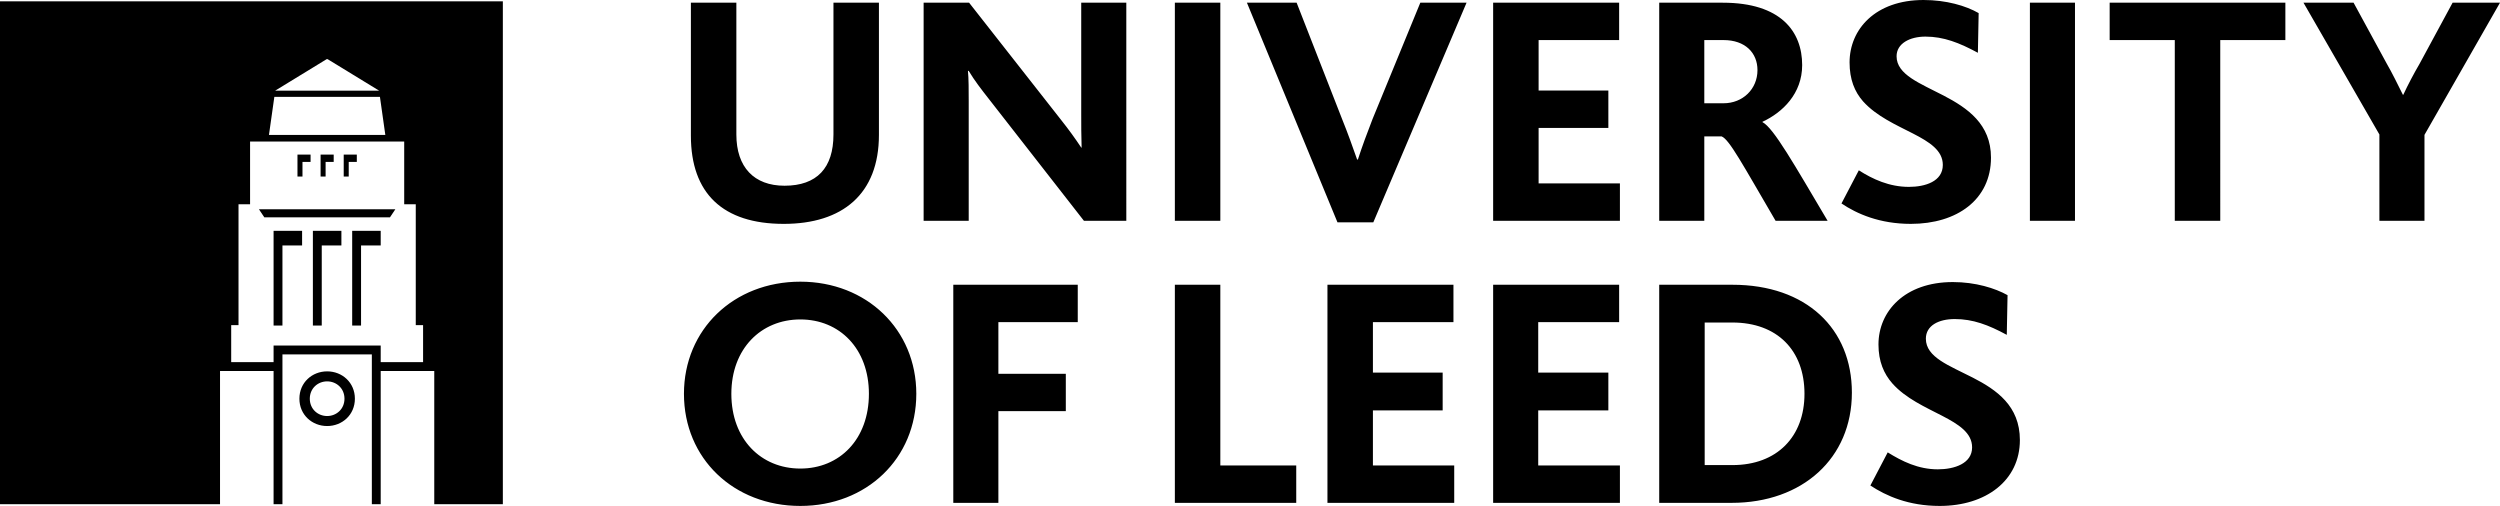
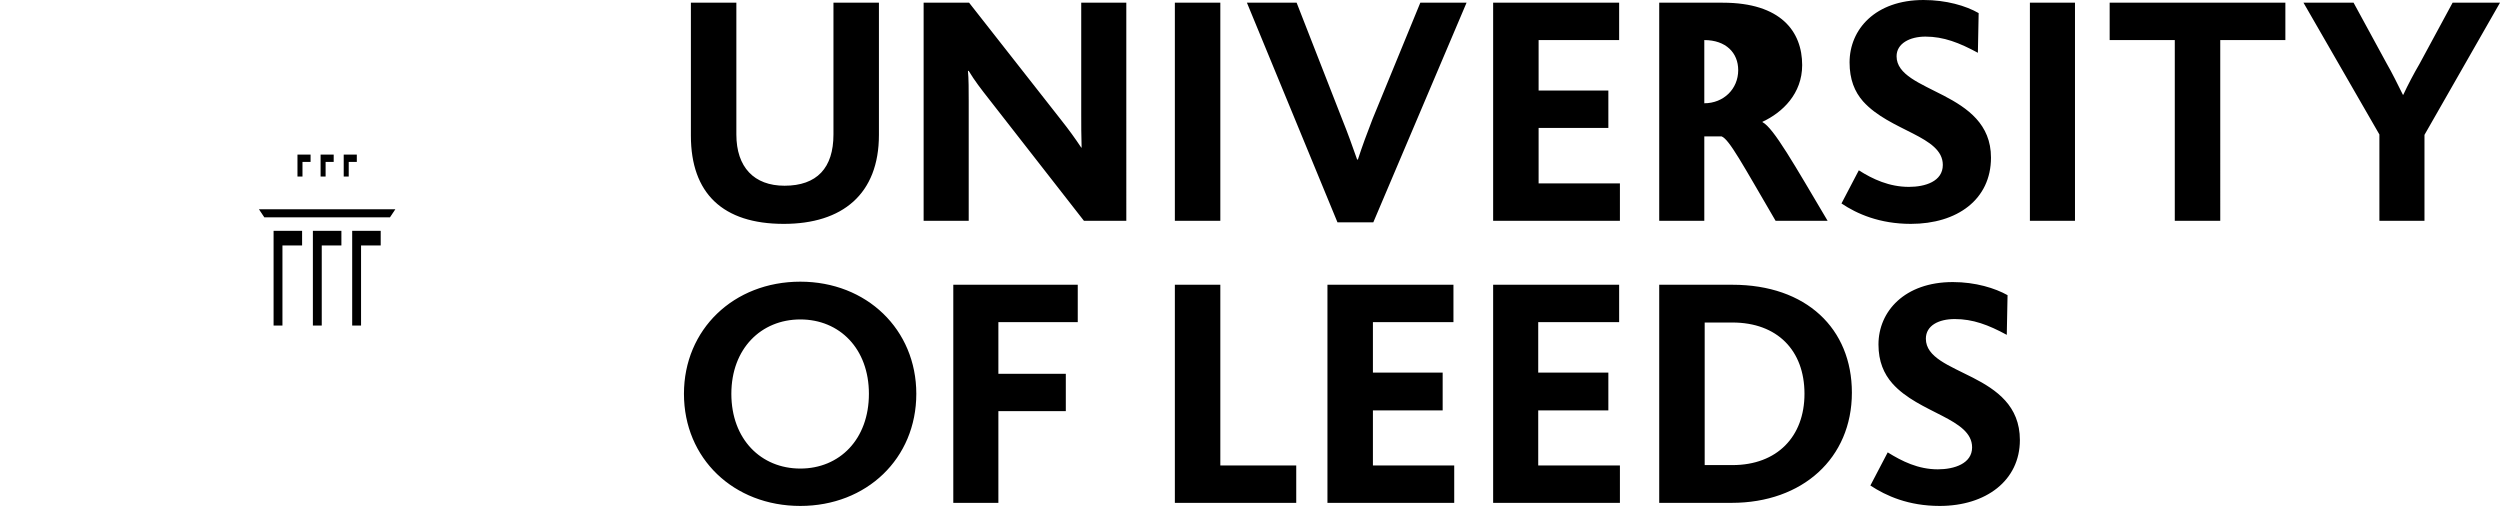
<svg xmlns="http://www.w3.org/2000/svg" id="Layer_1" version="1.1" viewBox="0 0 985.308 199.4">
  <defs>
    <style>
      .st0 {
        fill: #000;
      }
    </style>
  </defs>
  <g>
    <polygon class="st0" points="119.215 63.812 122.404 63.812 122.404 60.928 117.241 60.928 117.241 69.578 119.215 69.578 119.215 63.812" />
    <polygon class="st0" points="123.315 128.305 126.808 128.305 126.808 96.741 134.553 96.741 134.553 90.975 123.315 90.975 123.315 128.305" />
    <polygon class="st0" points="107.825 128.305 111.318 128.305 111.318 96.741 119.063 96.741 119.063 90.975 107.825 90.975 107.825 128.305" />
-     <path class="st0" d="M139.869,157.137c0-6.373-5.012-10.774-10.934-10.774s-10.934,4.401-10.934,10.774,5.012,10.774,10.934,10.774,10.934-4.401,10.934-10.774ZM122.1,157.137c0-4.097,3.189-6.829,6.834-6.829s6.834,2.732,6.834,6.829-3.189,6.829-6.834,6.829-6.834-2.731-6.834-6.829Z" />
    <polygon class="st0" points="128.327 63.812 131.516 63.812 131.516 60.928 126.353 60.928 126.353 69.578 128.327 69.578 128.327 63.812" />
    <polygon class="st0" points="137.439 63.812 140.628 63.812 140.628 60.928 135.465 60.928 135.465 69.578 137.439 69.578 137.439 63.812" />
    <polygon class="st0" points="138.806 128.305 142.299 128.305 142.299 96.741 150.044 96.741 150.044 90.975 138.806 90.975 138.806 128.305" />
-     <path class="st0" d="M0,.531v198.185h86.716v-52.505h21.109v52.505h3.493v-59.03h35.233v59.03h3.493v-52.505h21.109v52.505h27.032V.531H0ZM128.783,23.295h.304l20.35,12.443h-41.004l20.35-12.443ZM108.129,38.166h41.611l2.126,15.023h-45.864l2.126-15.023ZM166.749,142.721h-16.705v-6.525h-42.219v6.525h-16.705v-14.568h2.885v-47.649h4.556v-24.735h60.746v24.735h4.556v47.649h2.885v14.568Z" />
    <polygon class="st0" points="104.18 85.663 153.689 85.663 155.815 82.477 102.054 82.477 104.18 85.663" />
  </g>
  <g id="Primary">
-     <path class="st0" d="M907.856,1.063l29.918,51.938v34.018h17.768v-33.866l29.766-52.09h-18.68l-13.06,24.147c-2.126,3.645-4.556,8.201-6.378,12.149h-.152c-1.974-3.949-4.252-8.656-6.378-12.301l-13.06-23.995h-19.743ZM831.467,15.794h25.665v71.225h17.92V15.794h25.665V1.063h-69.251v14.731ZM800.031,87.019h17.768V1.063h-17.768v85.956ZM737.158,191.351c6.226,4.1,15.035,8.049,27.336,8.049,18.224,0,31.588-10.023,31.588-25.969,0-27.032-37.055-25.21-37.055-39.941,0-5.163,5.012-7.745,11.39-7.745,7.138,0,13.212,2.278,20.502,6.227l.304-15.642c-4.86-2.734-12.605-5.163-21.565-5.163-18.983,0-29.31,11.542-29.31,24.602,0,6.682,2.126,11.542,5.467,15.338,10.479,11.846,31.436,13.82,31.436,25.21,0,6.378-6.986,8.656-13.516,8.656-7.745,0-14.124-3.189-19.743-6.682l-6.834,13.06ZM725.768,80.185c6.075,4.1,15.035,8.049,27.336,8.049,18.224,0,31.588-9.568,31.588-26.121,0-26.425-37.207-25.362-37.207-39.941,0-5.012,5.163-7.745,11.39-7.745,7.138,0,13.364,2.43,20.654,6.378l.304-15.642c-5.012-2.885-12.757-5.163-21.717-5.163-18.983,0-29.158,11.542-29.158,24.602,0,6.682,1.974,11.542,5.315,15.338,10.631,11.846,31.436,13.668,31.436,25.058,0,6.53-6.986,8.656-13.364,8.656-7.745,0-14.275-3.037-19.743-6.53l-6.834,13.06ZM671.856,183.302v-56.19h10.934c17.616,0,28.399,10.934,28.399,28.095,0,16.857-10.783,28.095-28.399,28.095h-10.934ZM671.704,40.7V15.794h7.593c8.504,0,13.364,5.012,13.364,11.846,0,7.441-5.771,13.06-13.364,13.06h-7.593ZM653.936,87.019h17.768v-33.259h6.834c3.037,1.215,8.201,10.934,21.261,33.259h20.502c-13.06-22.021-21.261-36.6-25.665-38.878v-.152c7.897-3.645,15.642-11.086,15.642-22.324,0-13.212-8.353-24.602-31.284-24.602h-25.058v85.956ZM653.936,198.185h28.551c27.943,0,47.382-17.616,47.382-43.434,0-25.21-17.92-42.523-47.079-42.523h-28.855v85.956ZM588.481,87.019h49.964v-14.731h-32.044v-21.869h27.488v-14.731h-27.488V15.794h31.74V1.063h-49.66v85.956ZM588.481,198.185h49.964v-14.731h-32.196v-21.717h27.64v-14.883h-27.64v-19.894h31.892v-14.731h-49.66v85.956ZM523.179,198.185h49.964v-14.731h-32.044v-21.717h27.488v-14.883h-27.488v-19.894h31.74v-14.731h-49.66v85.956ZM491.439,1.063l35.689,86.564h14.124L578.003,1.063h-18.224l-18.831,45.864c-2.126,5.467-4.1,10.782-5.771,15.946h-.304c-1.822-5.163-3.645-10.327-5.923-15.946L511.03,1.063h-19.591ZM463.04,87.019h17.92V1.063h-17.92v85.956ZM463.04,198.185h47.838v-14.731h-29.918v-71.225h-17.92v85.956ZM375.717,198.185h17.768v-36.144h26.577v-14.731h-26.577v-20.35h31.284v-14.731h-49.053v85.956ZM364.023,87.019h17.768v-47.079c0-3.949,0-9.264-.304-11.997h.304c2.278,3.797,4.86,7.138,8.201,11.39l37.207,47.686h16.705V1.063h-17.768v43.737c0,3.645,0,9.264.152,13.364h-.152c-2.43-3.645-4.708-6.834-8.201-11.238L381.943,1.063h-17.92v85.956ZM288.242,155.207c0-17.768,11.694-29.31,27.184-29.31s27.032,11.542,27.032,29.31c0,17.92-11.542,29.462-27.032,29.462s-27.184-11.542-27.184-29.462M272.296,53.457c0,22.78,12.605,34.777,36.6,34.777,23.084,0,37.511-11.694,37.511-35.081V1.063h-17.92v51.938c0,13.212-6.53,20.198-19.287,20.198-11.997,0-18.983-7.29-18.983-20.198V1.063h-17.92v52.394ZM315.426,199.4c26.121,0,45.712-18.68,45.712-44.193,0-25.362-19.591-44.193-45.712-44.193-26.273,0-45.864,18.831-45.864,44.193,0,25.514,19.591,44.193,45.864,44.193" />
+     <path class="st0" d="M907.856,1.063l29.918,51.938v34.018h17.768v-33.866l29.766-52.09h-18.68l-13.06,24.147c-2.126,3.645-4.556,8.201-6.378,12.149h-.152c-1.974-3.949-4.252-8.656-6.378-12.301l-13.06-23.995h-19.743ZM831.467,15.794h25.665v71.225h17.92V15.794h25.665V1.063h-69.251v14.731ZM800.031,87.019h17.768V1.063h-17.768v85.956ZM737.158,191.351c6.226,4.1,15.035,8.049,27.336,8.049,18.224,0,31.588-10.023,31.588-25.969,0-27.032-37.055-25.21-37.055-39.941,0-5.163,5.012-7.745,11.39-7.745,7.138,0,13.212,2.278,20.502,6.227l.304-15.642c-4.86-2.734-12.605-5.163-21.565-5.163-18.983,0-29.31,11.542-29.31,24.602,0,6.682,2.126,11.542,5.467,15.338,10.479,11.846,31.436,13.82,31.436,25.21,0,6.378-6.986,8.656-13.516,8.656-7.745,0-14.124-3.189-19.743-6.682l-6.834,13.06ZM725.768,80.185c6.075,4.1,15.035,8.049,27.336,8.049,18.224,0,31.588-9.568,31.588-26.121,0-26.425-37.207-25.362-37.207-39.941,0-5.012,5.163-7.745,11.39-7.745,7.138,0,13.364,2.43,20.654,6.378l.304-15.642c-5.012-2.885-12.757-5.163-21.717-5.163-18.983,0-29.158,11.542-29.158,24.602,0,6.682,1.974,11.542,5.315,15.338,10.631,11.846,31.436,13.668,31.436,25.058,0,6.53-6.986,8.656-13.364,8.656-7.745,0-14.275-3.037-19.743-6.53l-6.834,13.06ZM671.856,183.302v-56.19h10.934c17.616,0,28.399,10.934,28.399,28.095,0,16.857-10.783,28.095-28.399,28.095h-10.934ZM671.704,40.7V15.794c8.504,0,13.364,5.012,13.364,11.846,0,7.441-5.771,13.06-13.364,13.06h-7.593ZM653.936,87.019h17.768v-33.259h6.834c3.037,1.215,8.201,10.934,21.261,33.259h20.502c-13.06-22.021-21.261-36.6-25.665-38.878v-.152c7.897-3.645,15.642-11.086,15.642-22.324,0-13.212-8.353-24.602-31.284-24.602h-25.058v85.956ZM653.936,198.185h28.551c27.943,0,47.382-17.616,47.382-43.434,0-25.21-17.92-42.523-47.079-42.523h-28.855v85.956ZM588.481,87.019h49.964v-14.731h-32.044v-21.869h27.488v-14.731h-27.488V15.794h31.74V1.063h-49.66v85.956ZM588.481,198.185h49.964v-14.731h-32.196v-21.717h27.64v-14.883h-27.64v-19.894h31.892v-14.731h-49.66v85.956ZM523.179,198.185h49.964v-14.731h-32.044v-21.717h27.488v-14.883h-27.488v-19.894h31.74v-14.731h-49.66v85.956ZM491.439,1.063l35.689,86.564h14.124L578.003,1.063h-18.224l-18.831,45.864c-2.126,5.467-4.1,10.782-5.771,15.946h-.304c-1.822-5.163-3.645-10.327-5.923-15.946L511.03,1.063h-19.591ZM463.04,87.019h17.92V1.063h-17.92v85.956ZM463.04,198.185h47.838v-14.731h-29.918v-71.225h-17.92v85.956ZM375.717,198.185h17.768v-36.144h26.577v-14.731h-26.577v-20.35h31.284v-14.731h-49.053v85.956ZM364.023,87.019h17.768v-47.079c0-3.949,0-9.264-.304-11.997h.304c2.278,3.797,4.86,7.138,8.201,11.39l37.207,47.686h16.705V1.063h-17.768v43.737c0,3.645,0,9.264.152,13.364h-.152c-2.43-3.645-4.708-6.834-8.201-11.238L381.943,1.063h-17.92v85.956ZM288.242,155.207c0-17.768,11.694-29.31,27.184-29.31s27.032,11.542,27.032,29.31c0,17.92-11.542,29.462-27.032,29.462s-27.184-11.542-27.184-29.462M272.296,53.457c0,22.78,12.605,34.777,36.6,34.777,23.084,0,37.511-11.694,37.511-35.081V1.063h-17.92v51.938c0,13.212-6.53,20.198-19.287,20.198-11.997,0-18.983-7.29-18.983-20.198V1.063h-17.92v52.394ZM315.426,199.4c26.121,0,45.712-18.68,45.712-44.193,0-25.362-19.591-44.193-45.712-44.193-26.273,0-45.864,18.831-45.864,44.193,0,25.514,19.591,44.193,45.864,44.193" />
  </g>
</svg>